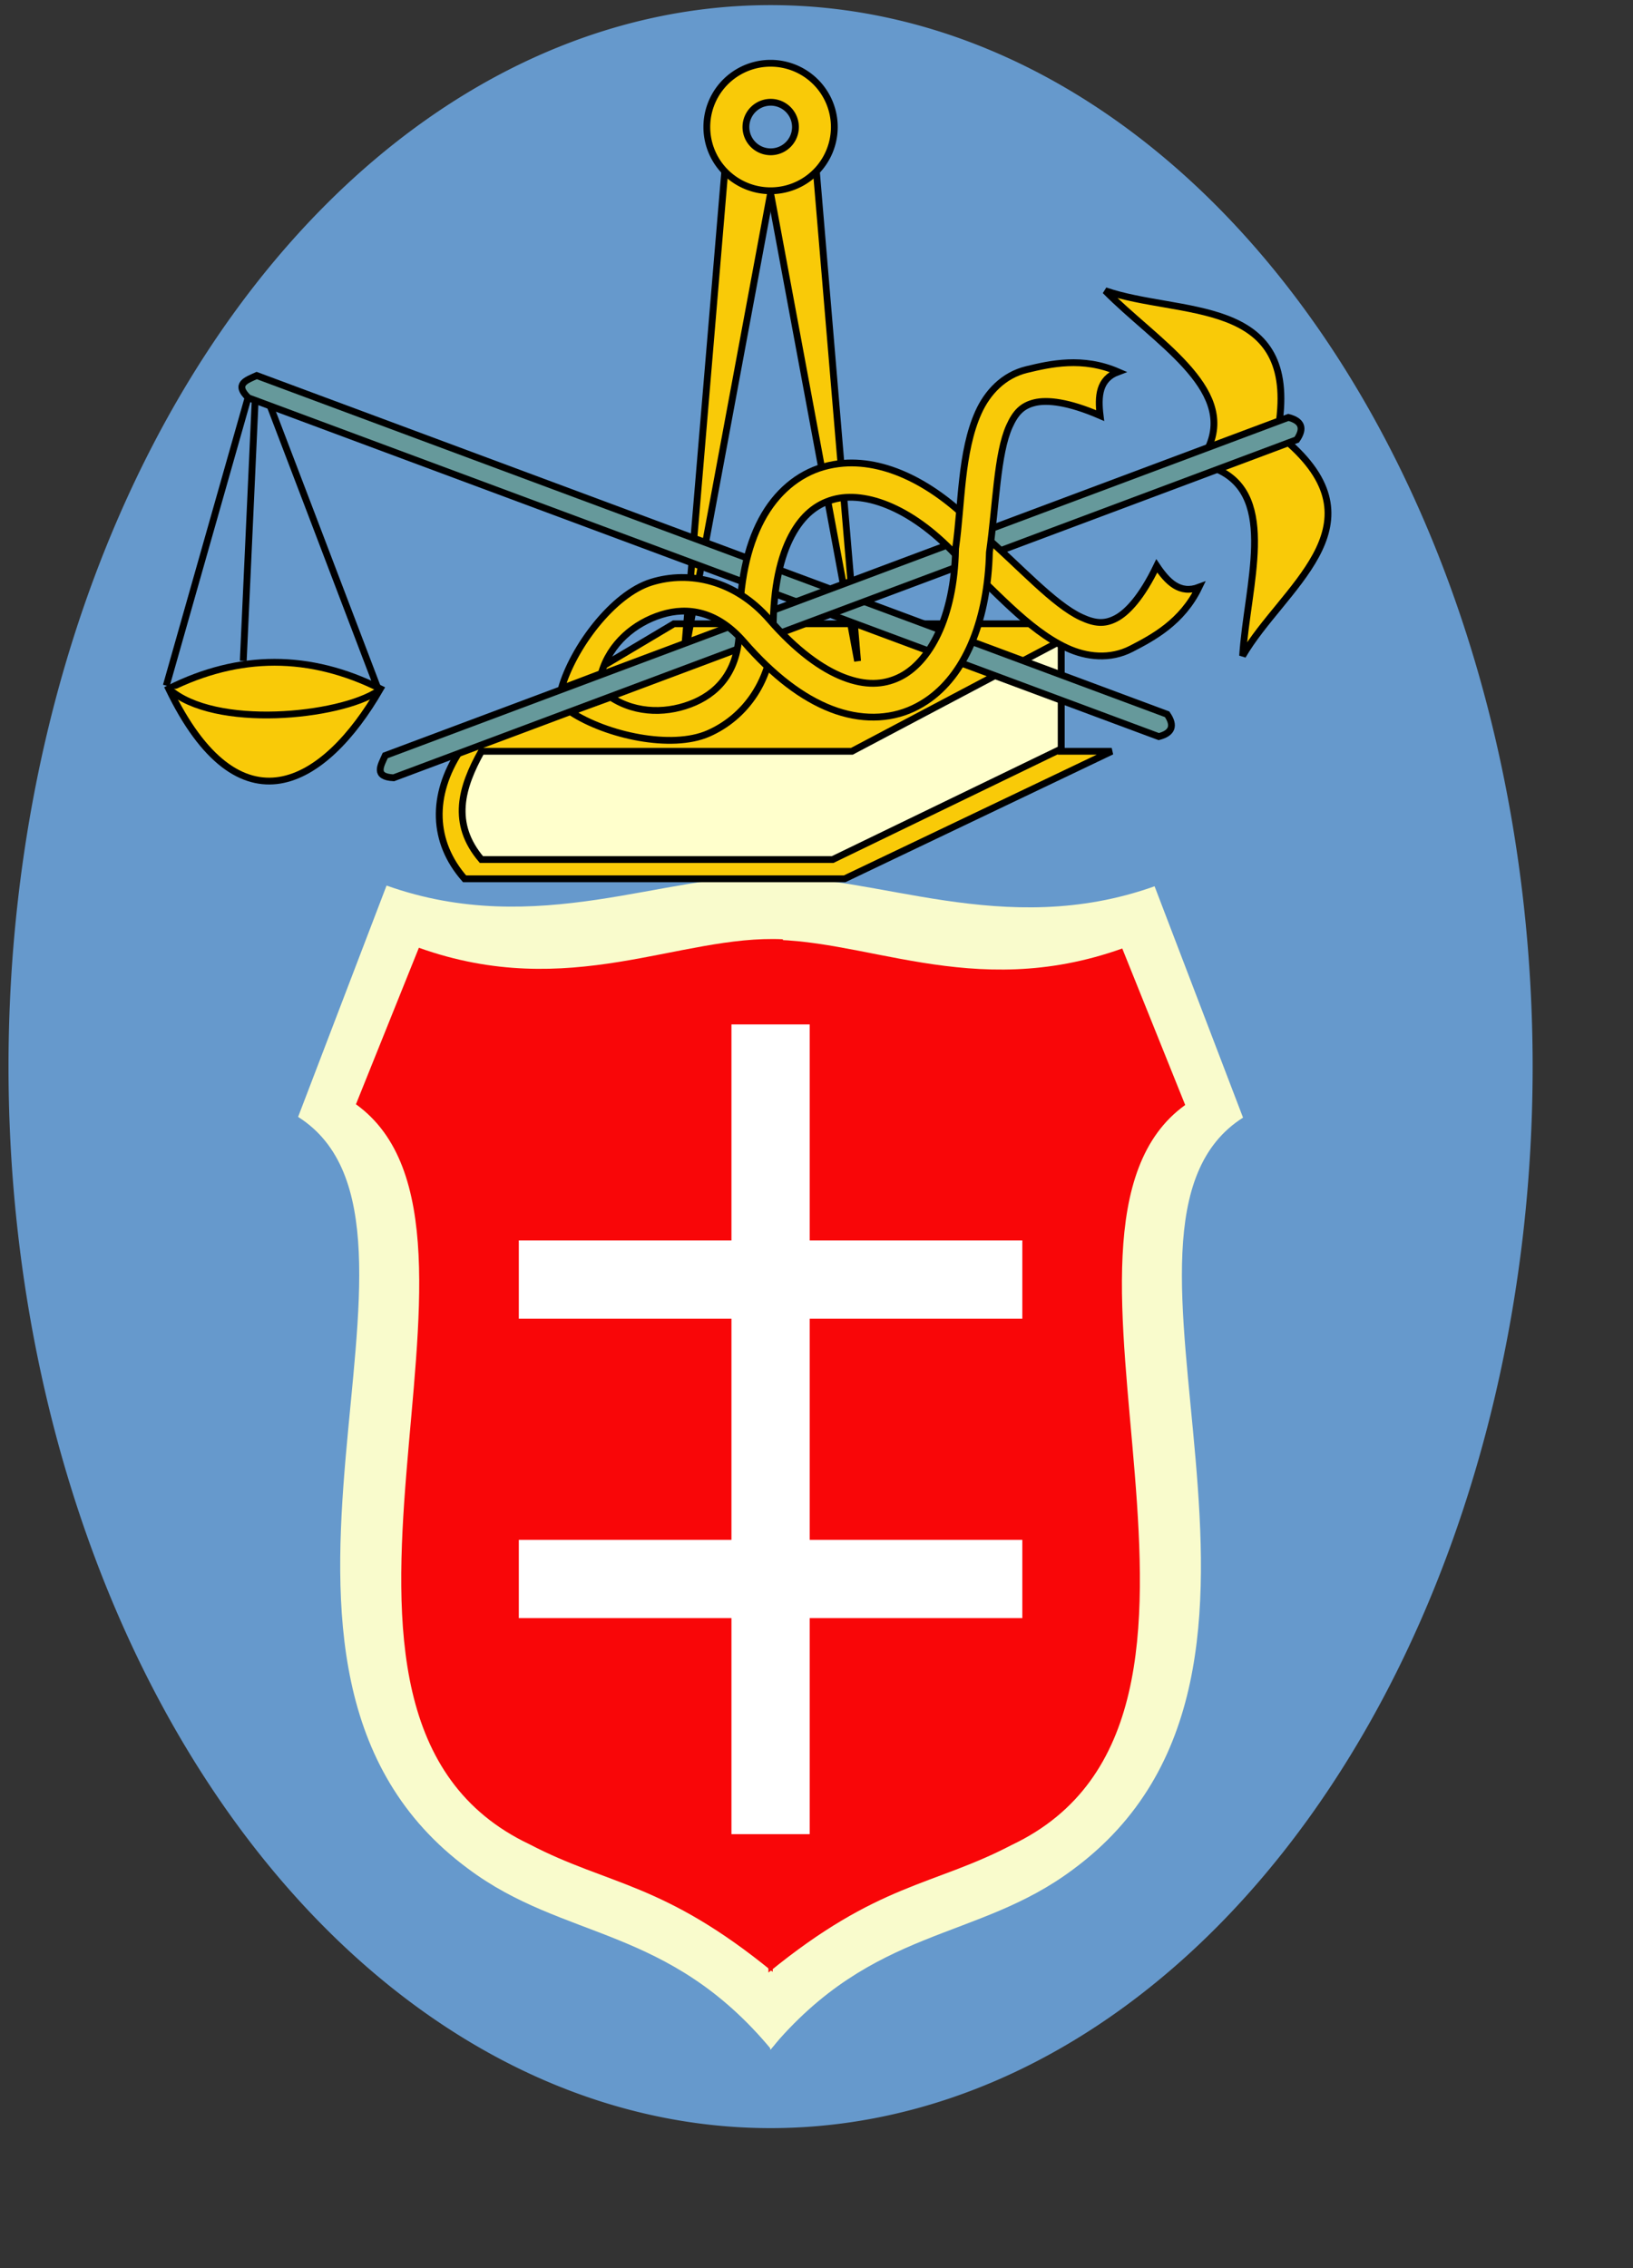
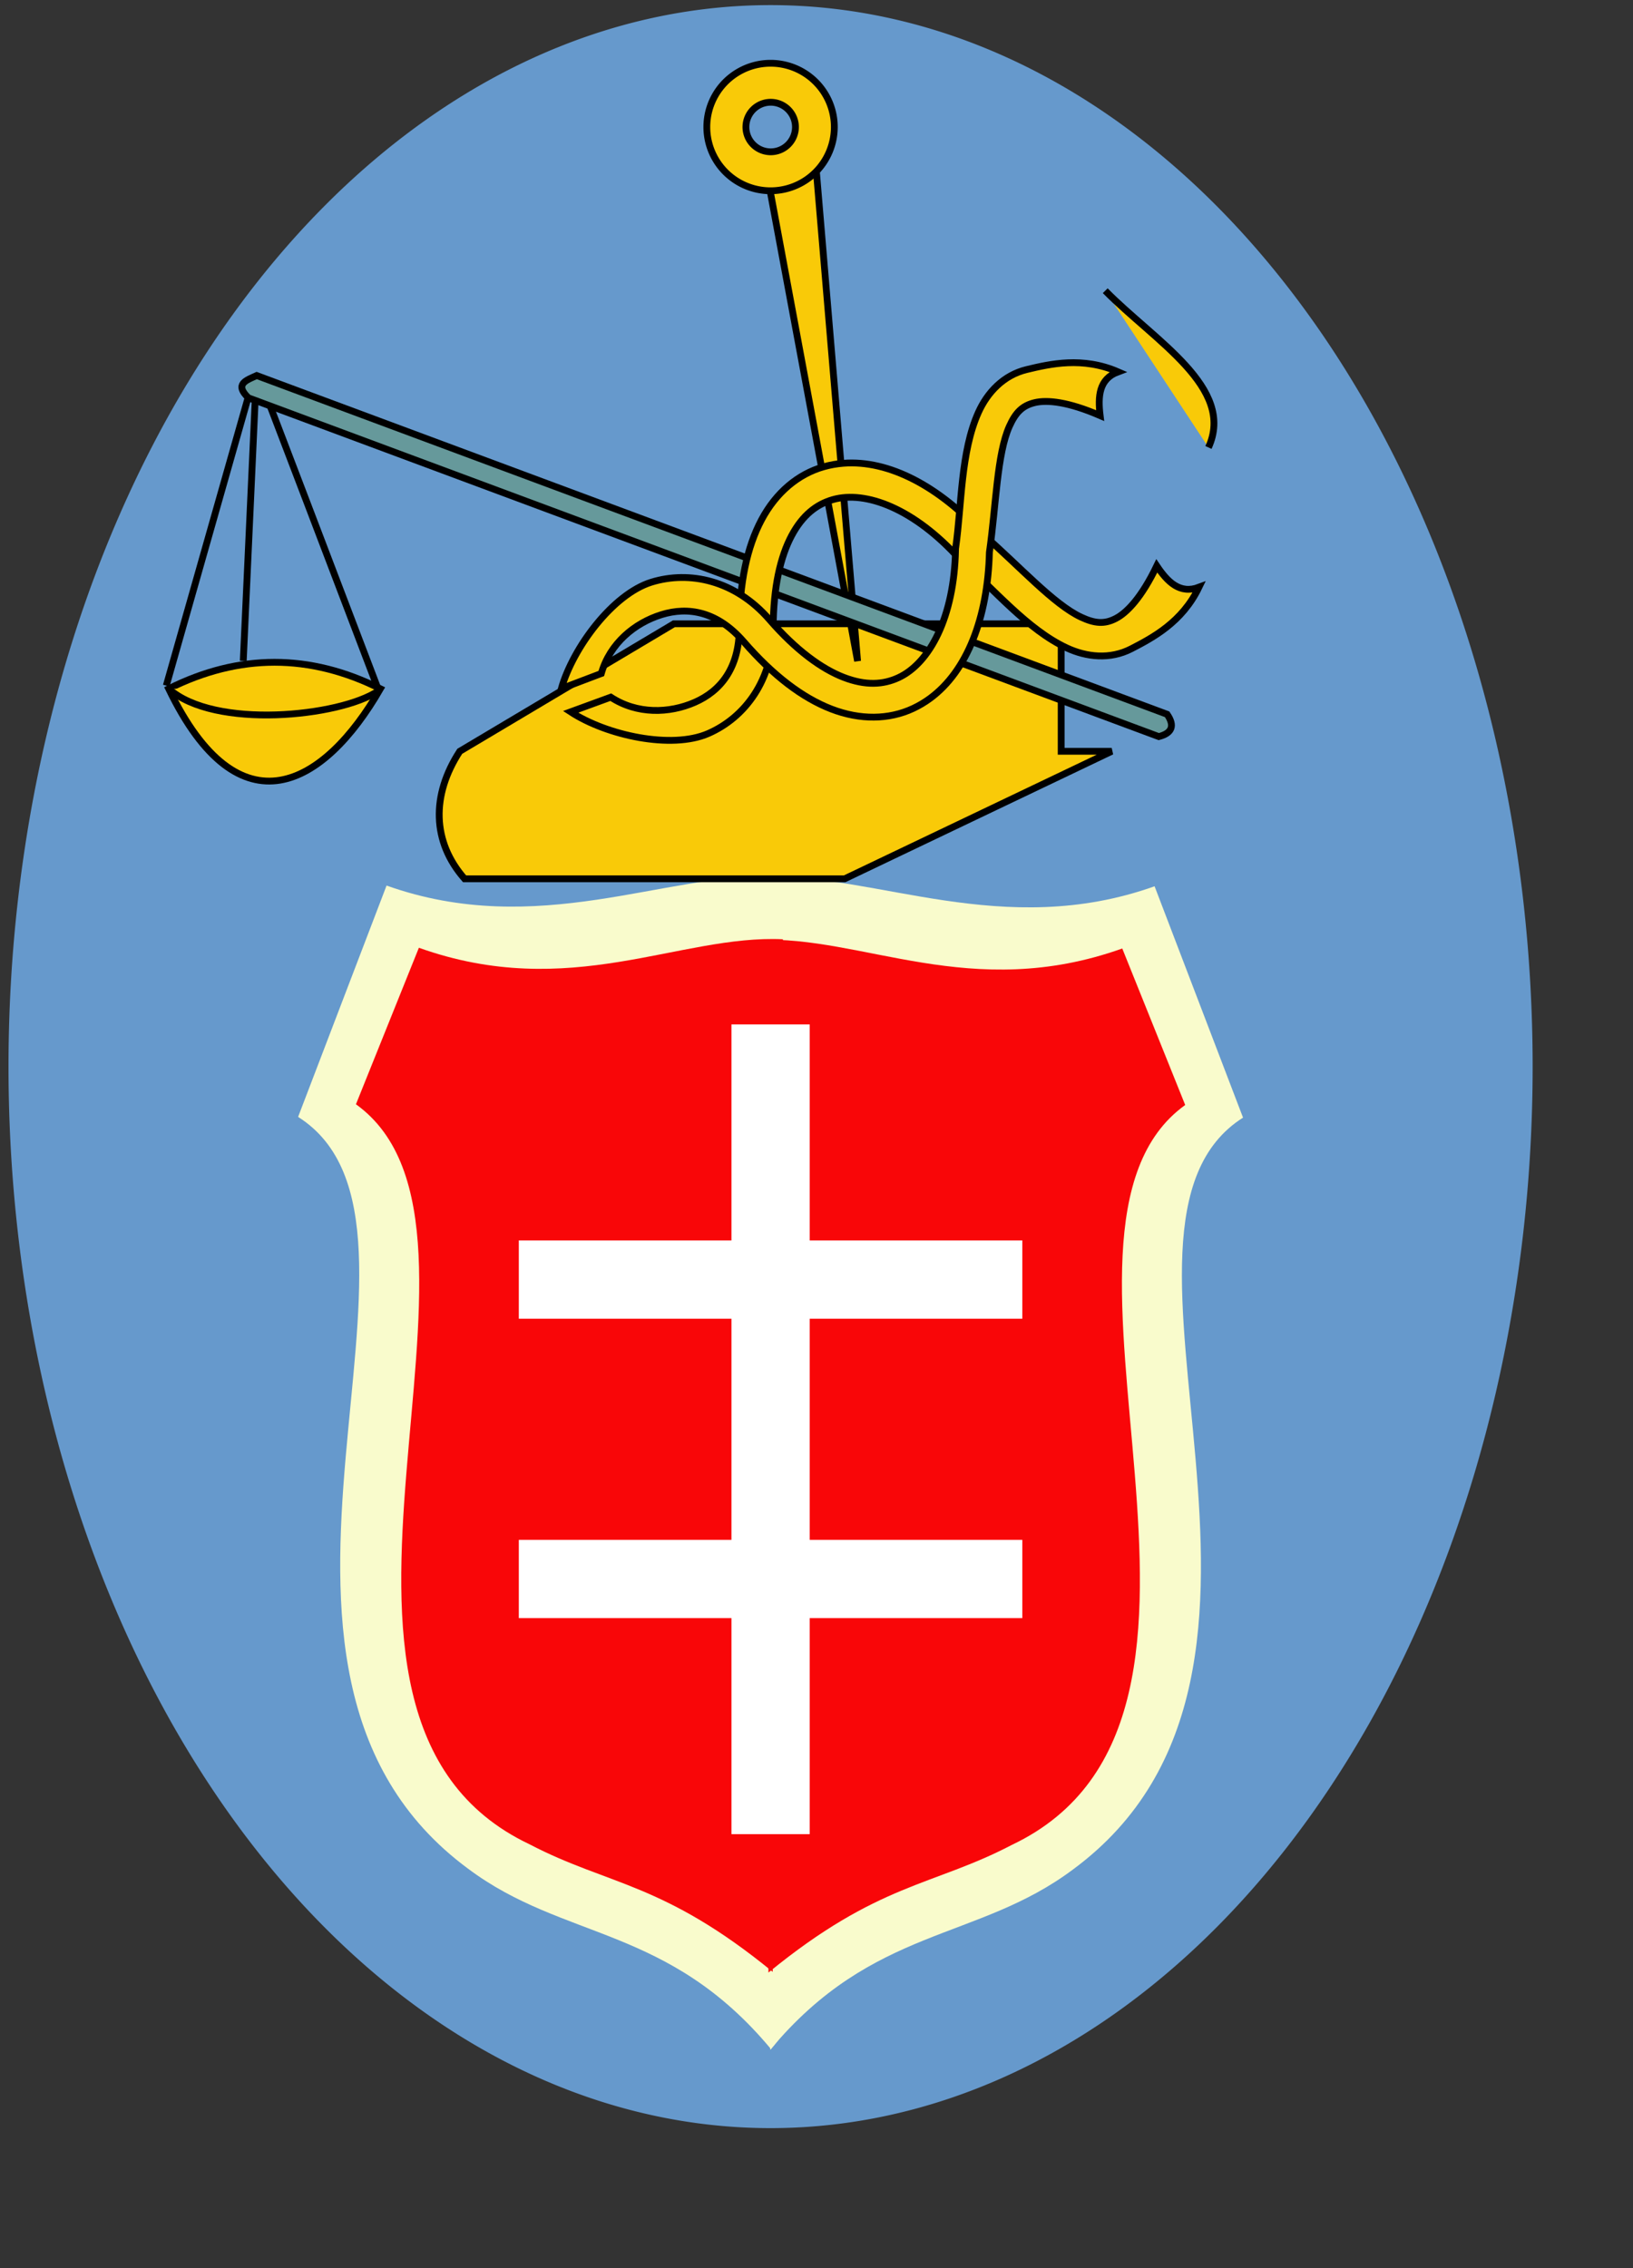
<svg xmlns="http://www.w3.org/2000/svg" xmlns:ns1="http://inkscape.sourceforge.net/DTD/sodipodi-0.dtd" xmlns:ns2="http://www.inkscape.org/namespaces/inkscape" id="svg2" ns1:version="0.32" ns2:version="0.43" width="360pt" height="500pt" version="1.0" ns1:docbase="D:\olek\Pulpit\svg" ns1:docname="POL_Leżajsk_COA.svg" ns2:export-filename="D:\olek\Pulpit\svg\POL_lublin_COA.png" ns2:export-xdpi="87.080002" ns2:export-ydpi="87.080002">
  <rect width="100%" height="100%" fill="#333333" stroke="none" />
  <defs id="defs5" />
  <ns1:namedview ns2:window-height="708" ns2:window-width="1024" ns2:pageshadow="2" ns2:pageopacity="0.0" borderopacity="1.0" bordercolor="#666666" pagecolor="#ffffff" id="base" borderlayer="top" ns2:zoom="0.5" ns2:cx="293.2751" ns2:cy="202.61327" ns2:window-x="-4" ns2:window-y="-4" ns2:current-layer="layer5" showguides="true" ns2:guide-bbox="true" />
  <g ns2:groupmode="layer" id="layer1" ns2:label="s" style="display:inline" />
  <g ns2:groupmode="layer" id="layer5" ns2:label="g" style="display:inline">
    <g id="g2493" transform="translate(1.5,1.5)">
      <path transform="matrix(3.5,0,0,4.052,-422.5,-218.805)" d="M 249 131 A 64 77 0 1 1  121,131 A 64 77 0 1 1  249 131 z" ns1:ry="77" ns1:rx="64" ns1:cy="131" ns1:cx="185" id="path1481" style="opacity:1;color:#000000;fill:#6699cc;fill-opacity:1;fill-rule:nonzero;stroke:none;stroke-width:2.5;stroke-linecap:butt;stroke-linejoin:miter;marker:none;marker-start:none;marker-mid:none;marker-end:none;stroke-miterlimit:4;stroke-dasharray:none;stroke-dashoffset:0;stroke-opacity:1;visibility:visible;display:inline;overflow:visible" ns1:type="arc" />
      <g transform="translate(393.125,-58)" id="g2399">
        <g id="g2393" transform="translate(-51.75,13)">
          <path ns1:nodetypes="cccccc" id="path2389" d="M -116.25,645.787 C -146.59,609.345 -177.013,613.93 -205.25,592.787 C -285.055,533.949 -204.915,403.674 -255.25,371.787 L -229.25,303.787 C -184.789,319.657 -146.736,299.861 -116.25,301.287 C -4.573,323.489 -74.531,597.422 -116.25,645.787 z " style="fill:#f9fbcc;fill-opacity:1;fill-rule:evenodd;stroke:none;stroke-width:2;stroke-linecap:butt;stroke-linejoin:miter;stroke-miterlimit:4;stroke-dasharray:none;stroke-opacity:1;display:inline" />
          <path ns1:nodetypes="ccccc" id="path2356" d="M -116.5,646 C -86.16,609.558 -55.737,614.143 -27.5,593 C 52.305,534.162 -27.835,403.887 22.5,372 L -3.5,304 C -47.961,319.87 -86.014,300.074 -116.5,301.5" style="fill:#f9fbcc;fill-opacity:1;fill-rule:evenodd;stroke:none;stroke-width:2;stroke-linecap:butt;stroke-linejoin:miter;stroke-miterlimit:4;stroke-dasharray:none;stroke-opacity:1" />
          <path ns1:nodetypes="ccccc" id="path2358" d="M -117,623.287 C -84.66,596.845 -68.737,597.93 -45.5,585.787 C 34.305,547.949 -45.835,405.174 5.5,368.287 L -13,322.287 C -57.461,338.157 -89.514,318.361 -120,319.787" style="fill:#f90608;fill-opacity:1;fill-rule:evenodd;stroke:none;stroke-width:2;stroke-linecap:butt;stroke-linejoin:miter;stroke-miterlimit:4;stroke-dasharray:none;stroke-opacity:1;display:inline" />
          <path ns1:nodetypes="ccccc" id="path2391" d="M -115.75,623.074 C -148.09,596.632 -164.013,597.717 -187.25,585.574 C -267.055,547.736 -186.915,404.962 -238.25,368.074 L -219.75,322.074 C -175.289,337.944 -143.236,318.148 -112.75,319.574" style="fill:#f90608;fill-opacity:1;fill-rule:evenodd;stroke:none;stroke-width:2;stroke-linecap:butt;stroke-linejoin:miter;stroke-miterlimit:4;stroke-dasharray:none;stroke-opacity:1;display:inline" />
        </g>
        <g id="g2373" transform="translate(-393.125,164.107)">
          <rect y="193.5" x="213.5" height="238" width="23" id="rect2360" style="opacity:1;color:#000000;fill:#ffffff;fill-opacity:1;fill-rule:nonzero;stroke:none;stroke-width:2;stroke-linecap:butt;stroke-linejoin:miter;marker:none;marker-start:none;marker-mid:none;marker-end:none;stroke-miterlimit:4;stroke-dasharray:none;stroke-dashoffset:0;stroke-opacity:1;visibility:visible;display:inline;overflow:visible" />
          <g transform="translate(0,-107.5)" id="g2369">
            <rect style="opacity:1;color:#000000;fill:#ffffff;fill-opacity:1;fill-rule:nonzero;stroke:none;stroke-width:2;stroke-linecap:butt;stroke-linejoin:miter;marker:none;marker-start:none;marker-mid:none;marker-end:none;stroke-miterlimit:4;stroke-dasharray:none;stroke-dashoffset:0;stroke-opacity:1;visibility:visible;display:inline;overflow:visible" id="rect2365" width="23" height="148" x="452.5" y="-299" transform="matrix(-3.897775e-18,1,-1,-1.007969e-17,0,0)" />
            <rect style="opacity:1;color:#000000;fill:#ffffff;fill-opacity:1;fill-rule:nonzero;stroke:none;stroke-width:2;stroke-linecap:butt;stroke-linejoin:miter;marker:none;marker-start:none;marker-mid:none;marker-end:none;stroke-miterlimit:4;stroke-dasharray:none;stroke-dashoffset:0;stroke-opacity:1;visibility:visible;display:inline;overflow:visible" id="rect2367" width="23" height="148" x="364.5" y="-299" transform="matrix(-3.897775e-18,1,-1,-1.007969e-17,0,0)" />
          </g>
        </g>
      </g>
    </g>
  </g>
  <g ns2:groupmode="layer" id="layer4" ns2:label="f" style="display:inline">
    <path style="fill:#f9ca08;fill-opacity:1;fill-rule:evenodd;stroke:#000000;stroke-width:2;stroke-linecap:butt;stroke-linejoin:miter;stroke-miterlimit:4;stroke-dasharray:none;stroke-opacity:1" d="M 136.557,258.304 L 248.28,258.304 L 326.769,220.828 L 311.92,220.828 L 311.92,183.351 L 198.076,183.351 L 135.143,220.828 C 126.738,233.753 127.005,247.431 136.557,258.304 z " id="path2489" ns1:nodetypes="cccccccc" />
-     <path style="fill:#ffffcc;fill-opacity:1;fill-rule:evenodd;stroke:#000000;stroke-width:2;stroke-linecap:butt;stroke-linejoin:miter;stroke-miterlimit:4;stroke-dasharray:none;stroke-opacity:1" d="M 311.92,188.301 L 250.402,220.828 L 141.507,220.828 C 135.59,231.434 132.48,242.041 141.507,252.648 L 244.745,252.648 L 311.92,220.121 L 311.92,188.301 z " id="path2491" ns1:nodetypes="ccccccc" />
    <g id="g2483" transform="translate(0.403,1)">
      <path id="path2473" d="M 225.506,52.597 L 251.669,193.311 L 238.941,41.99 L 225.506,52.597 z " style="color:#000000;fill:#f9ca08;fill-opacity:1;fill-rule:evenodd;stroke:#000000;stroke-width:2;stroke-linecap:butt;stroke-linejoin:miter;marker:none;marker-start:none;marker-mid:none;marker-end:none;stroke-miterlimit:4;stroke-dasharray:none;stroke-dashoffset:0;stroke-opacity:1;visibility:visible;display:inline;overflow:visible" />
-       <path id="path2475" d="M 226.688,52.597 L 200.525,193.311 L 213.253,41.99 L 226.688,52.597 z " style="color:#000000;fill:#f9ca08;fill-opacity:1;fill-rule:evenodd;stroke:#000000;stroke-width:2;stroke-linecap:butt;stroke-linejoin:miter;marker:none;marker-start:none;marker-mid:none;marker-end:none;stroke-miterlimit:4;stroke-dasharray:none;stroke-dashoffset:0;stroke-opacity:1;visibility:visible;display:inline;overflow:visible" />
      <path transform="translate(0.884,1.414)" d="M 243.952 34.919 A 18.738 18.738 0 1 1  206.475,34.919 A 18.738 18.738 0 1 1  243.952 34.919 z" ns1:ry="18.738329" ns1:rx="18.738329" ns1:cy="34.919392" ns1:cx="225.21352" id="path2469" style="opacity:1;color:#000000;fill:#f9ca08;fill-opacity:1;fill-rule:evenodd;stroke:#000000;stroke-width:2;stroke-linecap:butt;stroke-linejoin:miter;marker:none;marker-start:none;marker-mid:none;marker-end:none;stroke-miterlimit:4;stroke-dasharray:none;stroke-dashoffset:0;stroke-opacity:1;visibility:visible;display:inline;overflow:visible" ns1:type="arc" />
      <path transform="matrix(0.792,0,0,0.792,11.081,2.243)" d="M 280.721 43.051 A 9.192 9.192 0 1 1  262.337,43.051 A 9.192 9.192 0 1 1  280.721 43.051 z" ns1:ry="9.1923885" ns1:rx="9.1923885" ns1:cy="43.051117" ns1:cx="271.52899" id="path2471" style="opacity:1;color:#000000;fill:#6699cc;fill-opacity:1;fill-rule:evenodd;stroke:#000000;stroke-width:2.526;stroke-linecap:butt;stroke-linejoin:miter;marker:none;marker-start:none;marker-mid:none;marker-end:none;stroke-miterlimit:4;stroke-dasharray:none;stroke-dashoffset:0;stroke-opacity:1;visibility:visible;display:inline;overflow:visible" ns1:type="arc" />
    </g>
    <path style="color:#000000;fill:#66999b;fill-opacity:1;fill-rule:nonzero;stroke:#000000;stroke-width:2;stroke-linecap:butt;stroke-linejoin:miter;marker:none;marker-start:none;marker-mid:none;marker-end:none;stroke-miterlimit:4;stroke-dashoffset:0;stroke-opacity:1;visibility:visible;display:inline;overflow:visible" d="M 75.459,110.378 L 343.064,209.951 C 345.368,213.305 344.55,215.491 340.61,216.507 L 73.005,116.934 C 68.754,112.851 72.477,111.753 75.459,110.378 z " id="rect2411" ns1:nodetypes="ccccc" />
    <g id="g2452" transform="matrix(0.349,0.937,-0.937,0.349,227.414,-348.923)">
-       <path ns1:nodetypes="ccc" id="path2448" d="M 494.895,47.94 C 481.236,34.287 460.097,51.793 441.119,60.296 C 455.769,42.461 462.167,8.501 494.685,25.58" style="opacity:1;color:#000000;fill:#f9ca08;fill-opacity:1;fill-rule:evenodd;stroke:#000000;stroke-width:2;stroke-linecap:butt;stroke-linejoin:miter;marker:none;marker-start:none;marker-mid:none;marker-end:none;stroke-miterlimit:4;stroke-dasharray:none;stroke-dashoffset:0;stroke-opacity:1;visibility:visible;display:inline;overflow:visible" />
-       <path ns1:nodetypes="ccc" id="path2450" d="M 502.028,47.559 C 515.687,33.906 536.826,51.412 555.804,59.915 C 541.154,42.08 534.756,8.12 502.238,25.199" style="opacity:1;color:#000000;fill:#f9ca08;fill-opacity:1;fill-rule:evenodd;stroke:#000000;stroke-width:2;stroke-linecap:butt;stroke-linejoin:miter;marker:none;marker-start:none;marker-mid:none;marker-end:none;stroke-miterlimit:4;stroke-dasharray:none;stroke-dashoffset:0;stroke-opacity:1;visibility:visible;display:inline;overflow:visible" />
-       <path ns1:nodetypes="ccccc" id="path2440" d="M 495.281,306.323 L 494.814,22.843 C 497.138,19.503 499.471,19.496 501.814,22.822 L 502.28,306.302 C 499.963,311.722 497.621,308.626 495.281,306.323 z " style="color:#000000;fill:#66999b;fill-opacity:1;fill-rule:nonzero;stroke:#000000;stroke-width:2;stroke-linecap:butt;stroke-linejoin:miter;marker:none;marker-start:none;marker-mid:none;marker-end:none;stroke-miterlimit:4;stroke-dashoffset:0;stroke-opacity:1;visibility:visible;display:inline;overflow:visible" />
+       <path ns1:nodetypes="ccc" id="path2448" d="M 494.895,47.94 C 481.236,34.287 460.097,51.793 441.119,60.296 " style="opacity:1;color:#000000;fill:#f9ca08;fill-opacity:1;fill-rule:evenodd;stroke:#000000;stroke-width:2;stroke-linecap:butt;stroke-linejoin:miter;marker:none;marker-start:none;marker-mid:none;marker-end:none;stroke-miterlimit:4;stroke-dasharray:none;stroke-dashoffset:0;stroke-opacity:1;visibility:visible;display:inline;overflow:visible" />
      <path ns1:nodetypes="csscsccscsscccssccsscc" id="path2442" d="M 461.772,150.176 C 461.235,152.055 460.886,153.97 460.728,155.919 C 460.098,163.715 462.931,171.68 468.956,178.481 C 474.982,185.281 484.097,191.081 496.514,195.723 C 507.58,199.874 511.928,207.402 512.386,215.599 C 512.844,223.797 509.812,232.725 502.353,238.214 L 502.279,250.782 C 512.458,243.292 523.025,226.849 522.368,215.07 C 521.71,203.29 514.246,191.726 500.009,186.387 C 488.675,182.15 480.985,176.983 476.423,171.835 C 471.861,166.686 470.316,161.714 470.719,156.724 C 471.526,146.745 481.56,135.249 500.14,127.912 L 500.41,127.811 L 500.662,127.67 C 511.892,121.559 526.495,116.515 535.585,107.536 C 540.13,103.047 543.284,96.834 542.427,89.808 C 541.571,82.782 540.326,73.113 532.42,64.889 C 532.439,70.887 527.789,72.995 522.211,74.329 C 529.304,81.708 532.039,87.287 532.494,91.021 C 532.95,94.756 531.73,97.315 528.572,100.434 C 522.257,106.672 508.108,112.226 495.905,118.866 C 478.082,126.034 465.489,137.167 461.772,150.176 z " style="fill:#f9ca08;fill-opacity:1;fill-rule:evenodd;stroke:#000000;stroke-width:2;stroke-linecap:butt;stroke-linejoin:miter;stroke-miterlimit:4;stroke-dasharray:none;stroke-opacity:1;display:inline" />
      <path ns1:nodetypes="csscsccscsscccssccsscc" id="path2444" d="M 535.439,150.358 C 535.975,152.236 536.324,154.151 536.482,156.1 C 537.112,163.897 534.28,171.862 528.254,178.662 C 522.229,185.463 513.113,191.263 500.696,195.905 C 489.63,200.055 485.282,207.583 484.824,215.781 C 484.366,223.978 487.398,232.906 494.857,238.395 L 494.931,250.963 C 484.752,243.473 474.185,227.031 474.842,215.251 C 475.5,203.472 482.964,191.908 497.201,186.568 C 508.535,182.332 516.225,177.165 520.787,172.016 C 525.349,166.867 526.894,161.895 526.491,156.905 C 525.684,146.926 515.65,135.431 497.07,128.093 L 496.8,127.992 L 496.548,127.852 C 485.318,121.741 470.715,116.697 461.625,107.718 C 457.08,103.228 453.926,97.016 454.783,89.99 C 455.639,82.964 456.885,73.294 464.79,65.07 C 464.771,71.068 469.421,73.176 474.999,74.511 C 467.906,81.89 465.171,87.468 464.716,91.203 C 464.261,94.937 465.48,97.496 468.638,100.615 C 474.953,106.853 489.102,112.407 501.305,119.048 C 519.129,126.215 531.721,137.349 535.439,150.358 z " style="fill:#f9ca08;fill-opacity:1;fill-rule:evenodd;stroke:#000000;stroke-width:2;stroke-linecap:butt;stroke-linejoin:miter;stroke-miterlimit:4;stroke-dasharray:none;stroke-opacity:1;display:inline" />
    </g>
    <path style="opacity:1;color:#000000;fill:#f9ca08;fill-opacity:1;fill-rule:evenodd;stroke:#000000;stroke-width:2;stroke-linecap:butt;stroke-linejoin:miter;marker:none;marker-start:none;marker-mid:none;marker-end:none;stroke-miterlimit:4;stroke-dasharray:none;stroke-dashoffset:0;stroke-opacity:1;visibility:visible;display:inline;overflow:visible" d="M 49.583,202.443 C 70.325,192.072 91.067,192.072 111.809,202.443 C 95.31,231.097 70.325,245.457 49.583,202.443 z " id="path2459" ns1:nodetypes="ccc" />
    <path style="opacity:1;color:#000000;fill:#f9ca08;fill-opacity:1;fill-rule:evenodd;stroke:#000000;stroke-width:2;stroke-linecap:butt;stroke-linejoin:miter;marker:none;marker-start:none;marker-mid:none;marker-end:none;stroke-miterlimit:4;stroke-dasharray:none;stroke-dashoffset:0;stroke-opacity:1;visibility:visible;display:inline;overflow:visible" d="M 49.583,202.443 C 63.018,214.446 99.788,210.657 111.102,203.15" id="path2461" ns1:nodetypes="cc" />
    <path style="fill:none;fill-opacity:0.75;fill-rule:evenodd;stroke:#000000;stroke-width:2;stroke-linecap:butt;stroke-linejoin:miter;stroke-miterlimit:4;stroke-dasharray:none;stroke-opacity:1" d="M 48.876,201.529 L 72.918,116.883" id="path2463" ns1:nodetypes="cc" />
    <path style="opacity:1;color:#000000;fill:#f9ca08;fill-opacity:1;fill-rule:evenodd;stroke:#000000;stroke-width:2;stroke-linecap:butt;stroke-linejoin:miter;marker:none;marker-start:none;marker-mid:none;marker-end:none;stroke-miterlimit:4;stroke-dasharray:none;stroke-dashoffset:0;stroke-opacity:1;visibility:visible;display:inline;overflow:visible" d="M 111.102,202.443 C 97.667,167.088 79.282,119.004 79.282,119.004" id="path2465" />
    <path style="opacity:1;color:#000000;fill:#f9ca08;fill-opacity:1;fill-rule:evenodd;stroke:#000000;stroke-width:2;stroke-linecap:butt;stroke-linejoin:miter;marker:none;marker-start:none;marker-mid:none;marker-end:none;stroke-miterlimit:4;stroke-dasharray:none;stroke-dashoffset:0;stroke-opacity:1;visibility:visible;display:inline;overflow:visible" d="M 71.504,194.251 L 75.039,116.883" id="path2467" ns1:nodetypes="cc" />
  </g>
  <g ns2:groupmode="layer" id="layer3" ns2:label="d" style="display:inline">
    <path style="fill:none;fill-opacity:0.75;fill-rule:evenodd;stroke:none;stroke-width:2;stroke-linecap:butt;stroke-linejoin:miter;stroke-miterlimit:4;stroke-dasharray:none;stroke-opacity:1;display:inline" d="M 8,494 L 492,494" id="path2273" />
  </g>
  <g ns2:groupmode="layer" id="layer2" ns2:label="herb" style="display:inline" />
</svg>